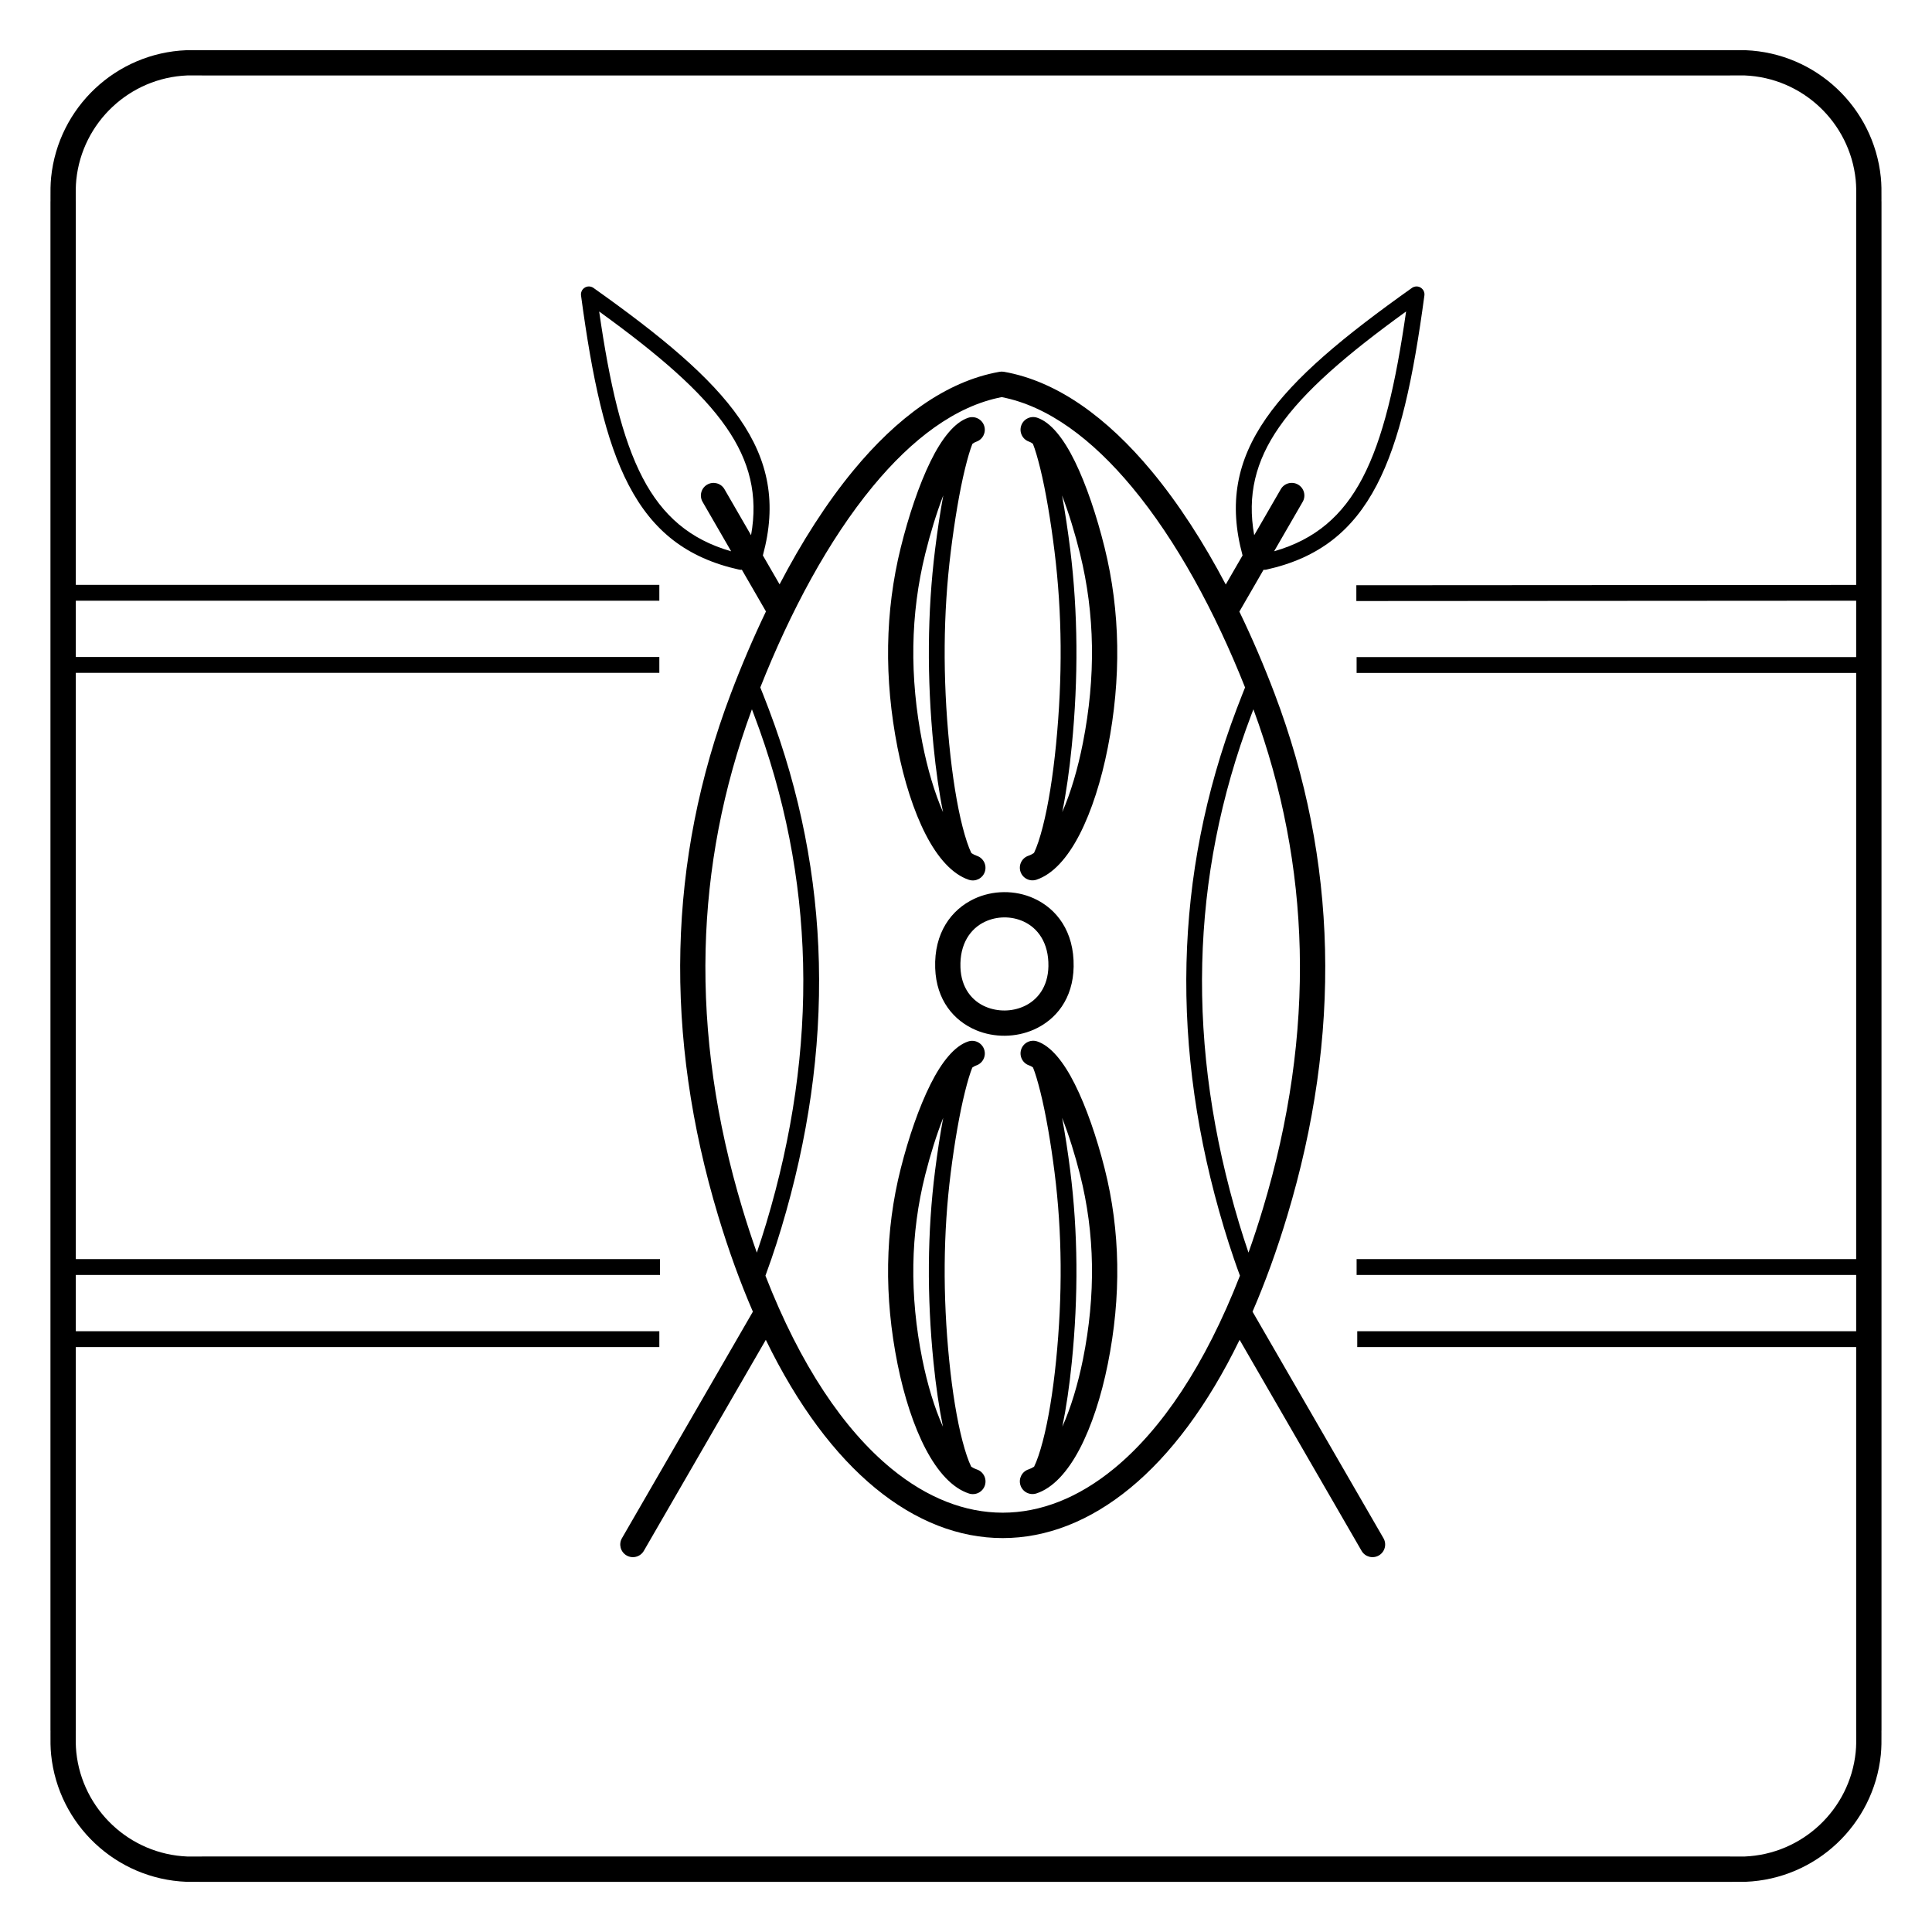
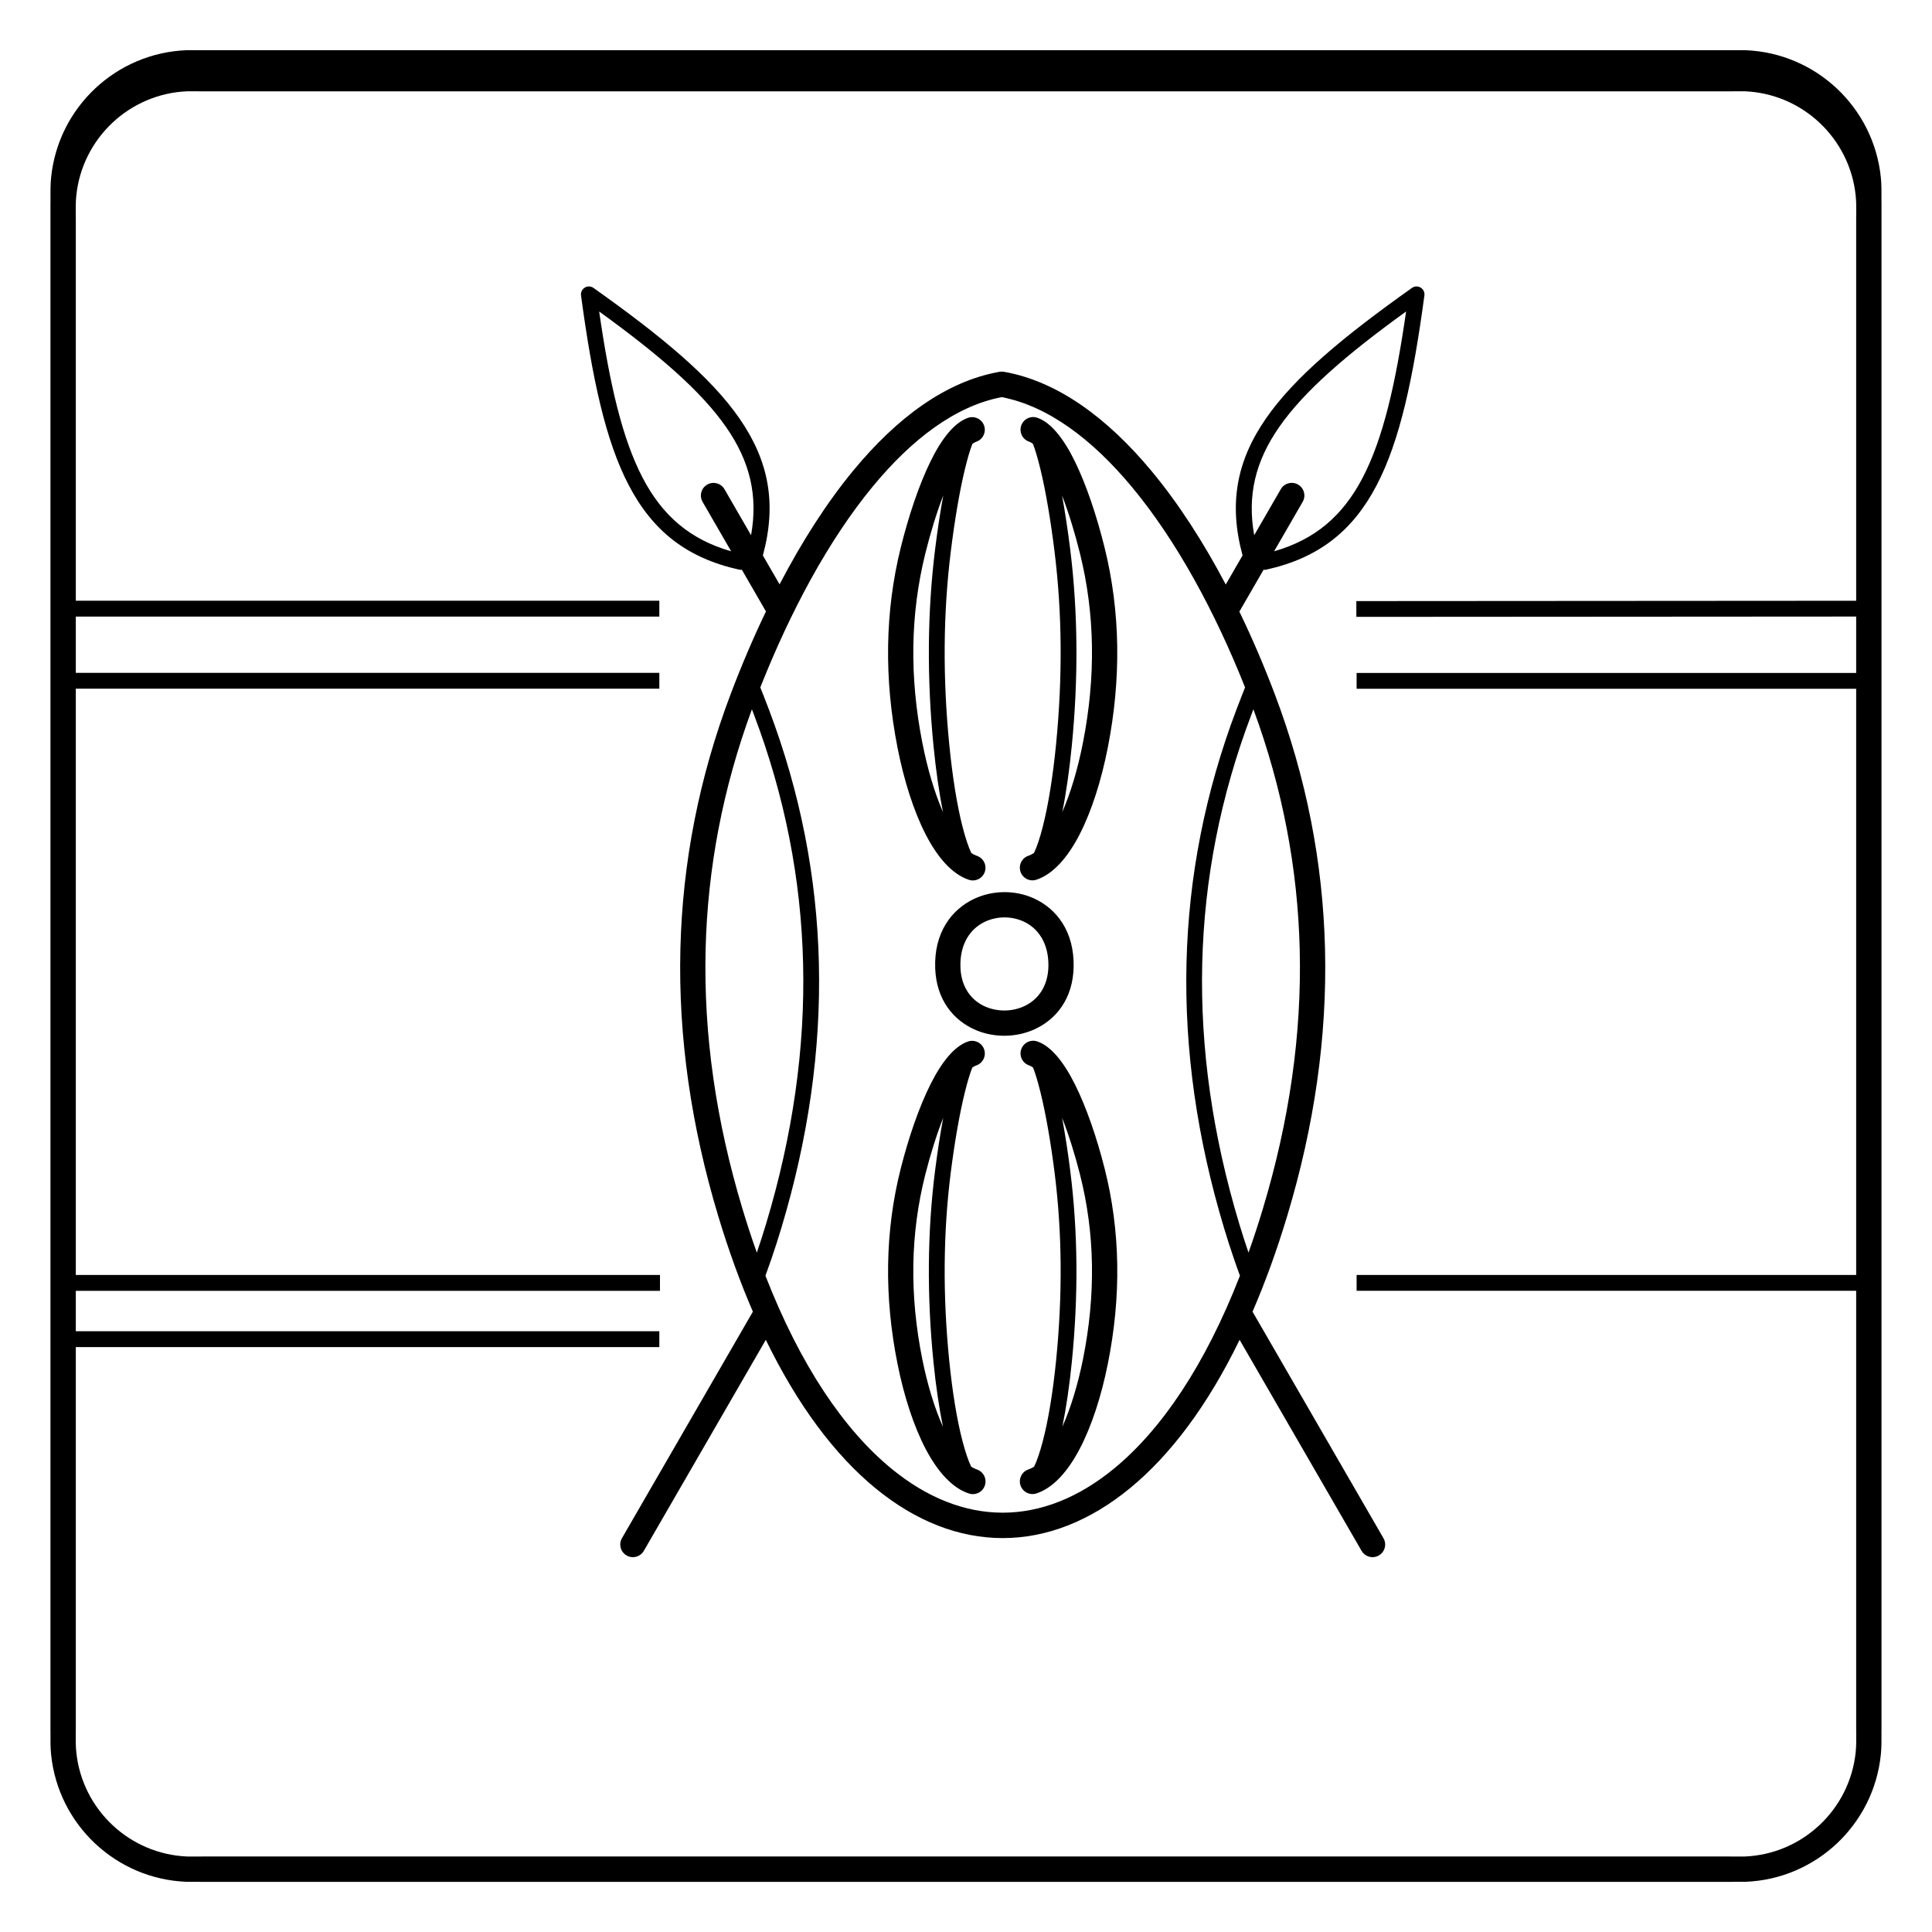
<svg xmlns="http://www.w3.org/2000/svg" fill="#000000" width="800px" height="800px" version="1.1" viewBox="144 144 512 512">
-   <path d="m468.82 298.93 4.473-7.734-0.008-0.027c-3.723-13.723-1.566-25.055 6.227-36.301 7.586-10.941 20.535-21.703 38.66-34.559l0.031-0.023 0.027-0.02 0.012-0.008 0.031-0.02 0.047-0.031h0.004c0.191-0.113 0.398-0.191 0.609-0.238 0.016-0.004 0.031-0.008 0.047-0.012h0.004l0.051-0.008 0.047-0.008h0.004l0.047-0.008 0.035-0.004h0.016l0.043-0.004h0.008l0.035-0.004h0.25l0.039 0.004h0.016l0.039 0.004h0.012l0.039 0.004h0.012l0.039 0.004 0.012 0.004 0.039 0.008 0.016 0.004 0.027 0.004 0.027 0.008h0.008l0.043 0.008h0.004c0.164 0.039 0.316 0.098 0.461 0.172l0.012 0.008 0.027 0.016 0.02 0.012 0.016 0.008 0.031 0.02c0.227 0.133 0.43 0.309 0.598 0.527l0.004 0.008 0.023 0.031 0.008 0.008 0.008 0.012 0.023 0.031 0.02 0.027 0.008 0.012 0.02 0.031 0.031 0.047v0.004c0.113 0.191 0.191 0.398 0.238 0.609 0.004 0.016 0.008 0.031 0.012 0.047v0.004l0.008 0.051 0.008 0.047v0.004l0.008 0.047 0.004 0.035v0.016l0.004 0.043v0.008l0.004 0.035v0.25l-0.004 0.039v0.016l-0.004 0.039v0.012l-0.004 0.039v0.008c-2.965 22.023-6.481 38.488-12.648 50.289-6.336 12.125-15.371 19.297-29.258 22.375-0.242 0.055-0.484 0.062-0.719 0.031l-6.41 11.09c3.398 7.023 6.519 14.32 9.328 21.727 8.438 22.254 12.816 44.836 13.371 67.695 0.566 23.312-2.844 46.871-9.988 70.625-2.777 9.242-5.871 17.734-9.223 25.477l34.695 60.027c0.926 1.602 0.383 3.652-1.219 4.578s-3.652 0.383-4.578-1.219l-32.324-55.922c-8.48 17.457-18.383 30.555-29 39.281-10.746 8.836-22.238 13.258-33.781 13.258-11.543 0-23.035-4.418-33.781-13.258-10.617-8.73-20.52-21.828-29-39.281l-32.324 55.922c-0.926 1.602-2.977 2.148-4.578 1.219-1.602-0.926-2.148-2.977-1.219-4.578l34.695-60.027c-3.352-7.742-6.441-16.234-9.223-25.477-7.141-23.754-10.555-47.312-9.988-70.625 0.555-22.859 4.934-45.441 13.371-67.695 2.812-7.422 5.926-14.734 9.305-21.77l-6.383-11.047c-0.234 0.031-0.477 0.02-0.719-0.031-13.887-3.078-22.922-10.25-29.258-22.375-6.168-11.801-9.684-28.266-12.648-50.289v-0.008l-0.004-0.039v-0.012l-0.004-0.039v-0.016l-0.004-0.039v-0.25l0.004-0.035v-0.008l0.004-0.043v-0.016l0.004-0.035 0.008-0.047v-0.004l0.008-0.047 0.008-0.051v-0.004l0.012-0.047c0.047-0.211 0.125-0.414 0.238-0.609v-0.004l0.031-0.047 0.02-0.031 0.008-0.012 0.02-0.027 0.023-0.031 0.008-0.012 0.008-0.008 0.023-0.031 0.004-0.008c0.168-0.219 0.371-0.395 0.598-0.527l0.031-0.02 0.016-0.008 0.02-0.012 0.027-0.016 0.012-0.008c0.145-0.074 0.297-0.133 0.461-0.172h0.004l0.043-0.008h0.008l0.027-0.008 0.027-0.004 0.016-0.004 0.039-0.008 0.012-0.004 0.039-0.004h0.012l0.039-0.004h0.012l0.039-0.004h0.016l0.039-0.004h0.25l0.035 0.004h0.008l0.043 0.004h0.016l0.035 0.004 0.047 0.008h0.004l0.047 0.008 0.051 0.008h0.004l0.047 0.012c0.211 0.047 0.414 0.125 0.609 0.238h0.004l0.047 0.031 0.031 0.02 0.012 0.008 0.027 0.02 0.031 0.023c18.125 12.855 31.074 23.617 38.66 34.559 7.797 11.246 9.949 22.574 6.227 36.301l-0.008 0.027 4.43 7.664c5.859-11.227 12.426-21.547 19.574-30.207 11.469-13.891 24.488-23.582 38.625-26.105 0.402-0.086 0.828-0.094 1.262-0.02 14.219 2.504 27.434 12.266 39.086 26.27 7.195 8.652 13.816 18.945 19.711 30.137zm-304.73 197.86h154.64v4.199h-154.64v101.65l-0.012 0.012-0.004 0.797c-0.012 1.656-0.023 3.258 0.145 4.898 0.777 7.59 4.312 14.367 9.586 19.32 5.238 4.918 12.195 8.027 19.871 8.332 0.336 0.012 2.184 0.008 3.223 0 2.168-0.008-2.25-0.016 0.703-0.016h404.79c2.953 0-1.465 0.008 0.703 0.016 1.039 0.004 2.883 0.012 3.223 0 7.676-0.305 14.629-3.414 19.871-8.332 5.273-4.949 8.809-11.73 9.586-19.32 0.168-1.641 0.156-3.242 0.145-4.898l-0.004-0.797-0.012-0.012v-101.65h-132.22v-4.199h132.22v-14.914h-132.39v-4.199h132.39v-155.34h-132.39v-4.199h132.39v-14.945l-132.46 0.086v-4.184l132.46-0.086v-101.66l0.012-0.012 0.004-0.797c0.012-1.656 0.023-3.258-0.145-4.898-0.777-7.59-4.312-14.367-9.586-19.32-5.238-4.918-12.195-8.027-19.871-8.332-0.336-0.012-2.184-0.008-3.223 0-2.168 0.008 2.25 0.016-0.703 0.016h-404.79c-2.953 0 1.465-0.008-0.703-0.016-1.039-0.004-2.883-0.012-3.223 0-7.676 0.305-14.629 3.414-19.871 8.332-5.273 4.949-8.809 11.73-9.586 19.32-0.168 1.641-0.156 3.242-0.145 4.898l0.004 0.797 0.012 0.012v101.65h154.64v4.199h-154.64v14.914h154.64v4.199h-154.64v155.37h154.81v4.199h-154.81v14.914zm-6.719-96.793v-202.64h0.012l-0.004-0.781c-0.012-1.871-0.023-3.684 0.172-5.606 0.949-9.246 5.246-17.5 11.66-23.52 6.379-5.988 14.848-9.773 24.199-10.145 0.363-0.016 2.375-0.008 3.512 0 1.508 0.008-2.492-0.012 0.676-0.012h404.79c3.168 0-0.832 0.016 0.676 0.012 1.133-0.004 3.148-0.012 3.512 0 9.352 0.371 17.82 4.156 24.199 10.145 6.414 6.019 10.711 14.27 11.66 23.52 0.199 1.926 0.184 3.734 0.172 5.606l-0.004 0.781h0.012v405.29h-0.012l0.004 0.781c0.012 1.871 0.023 3.684-0.172 5.606-0.949 9.246-5.246 17.5-11.66 23.52-6.379 5.988-14.848 9.773-24.199 10.145-0.363 0.016-2.375 0.008-3.512 0-1.508-0.008 2.492 0.012-0.676 0.012h-404.79c-3.168 0 0.832-0.016-0.676-0.012-1.133 0.004-3.148 0.012-3.512 0-9.352-0.371-17.82-4.156-24.199-10.145-6.414-6.019-10.711-14.27-11.66-23.52-0.199-1.926-0.184-3.734-0.172-5.606l0.004-0.781h-0.012zm244.3 26.914c-0.602 1.484-1.262 3.699-1.941 6.422-1.445 5.777-2.769 13.484-3.769 21.395-1.016 8.023-1.543 16.16-1.609 24.391-0.066 8.398 0.344 16.914 1.211 25.523 0.824 8.199 2.039 15.672 3.512 21.281 0.754 2.875 1.535 5.195 2.309 6.777 0.488 0.312 0.977 0.555 1.469 0.715 1.762 0.574 2.723 2.465 2.152 4.227-0.574 1.762-2.465 2.723-4.227 2.152-4.375-1.426-8.27-5.711-11.461-11.793-3.144-5.988-5.723-13.883-7.453-22.492-1.789-8.906-2.644-17.73-2.504-26.453 0.141-8.594 1.234-17.066 3.348-25.398 2.078-8.211 4.844-16.246 7.887-22.324 2.969-5.926 6.379-10.16 10-11.34 1.762-0.574 3.652 0.391 4.227 2.152 0.574 1.762-0.391 3.652-2.152 4.227-0.32 0.105-0.652 0.289-0.992 0.543zm-7.781 95.199c-1.02-4.977-1.875-10.82-2.5-17.059-0.879-8.73-1.297-17.391-1.227-25.965 0.066-8.398 0.605-16.695 1.645-24.883 0.617-4.863 1.348-9.645 2.152-13.965-1.781 4.535-3.406 9.727-4.75 15.039-1.996 7.879-3.031 15.844-3.164 23.875-0.133 8.25 0.676 16.602 2.371 25.035 1.348 6.703 3.223 12.891 5.473 17.918zm7.809-260.49c-0.613 1.523-1.281 3.816-1.969 6.633-1.434 5.859-2.754 13.758-3.762 21.91-1.023 8.258-1.551 16.59-1.617 24.977-0.066 8.598 0.344 17.316 1.211 26.129 0.824 8.41 2.039 16.062 3.512 21.797 0.766 2.981 1.555 5.379 2.344 7.008 0.484 0.32 0.973 0.562 1.457 0.727 1.754 0.586 2.699 2.484 2.113 4.238-0.586 1.754-2.484 2.699-4.238 2.113-4.375-1.461-8.262-5.832-11.449-12.043-3.152-6.141-5.731-14.211-7.453-22.988-1.781-9.07-2.633-18.094-2.488-27.043 0.141-8.773 1.234-17.434 3.348-25.961 2.078-8.398 4.84-16.617 7.875-22.82 2.961-6.047 6.367-10.371 9.988-11.578 1.754-0.586 3.652 0.359 4.238 2.113 0.586 1.754-0.359 3.652-2.113 4.238-0.32 0.105-0.648 0.293-0.992 0.559zm-7.789 97.598c-1.031-5.113-1.891-11.125-2.519-17.535-0.879-8.938-1.297-17.797-1.227-26.57 0.066-8.629 0.605-17.121 1.637-25.453 0.617-4.988 1.355-9.914 2.176-14.367-1.789 4.656-3.418 9.98-4.766 15.422-1.996 8.062-3.031 16.223-3.164 24.469-0.133 8.418 0.68 16.977 2.383 25.652 1.352 6.891 3.231 13.242 5.477 18.383zm4.617 41.141c0.188 5.449 3.07 8.926 6.734 10.461 1.586 0.664 3.305 0.988 5.016 0.973 1.699-0.016 3.41-0.371 4.981-1.066 3.652-1.613 6.488-5.168 6.582-10.676 0.102-6.211-2.828-10.148-6.637-11.867-1.609-0.727-3.367-1.082-5.121-1.062-1.75 0.016-3.5 0.406-5.098 1.164-3.797 1.801-6.672 5.82-6.457 12.078zm4.16 16.652c-5.91-2.477-10.559-7.957-10.852-16.441-0.324-9.348 4.258-15.492 10.289-18.352 2.465-1.168 5.18-1.766 7.906-1.793 2.723-0.027 5.445 0.52 7.926 1.641 6.059 2.738 10.727 8.766 10.57 18.09-0.141 8.535-4.699 14.121-10.57 16.711-2.383 1.051-5 1.594-7.633 1.617-2.621 0.023-5.238-0.465-7.641-1.469zm6.762-167.77c-12.258 2.363-23.789 11.121-34.137 23.656-11.723 14.199-21.863 33.172-29.824 53.281 0.27 0.672 0.523 1.309 0.762 1.906 0.477 1.207 0.965 2.477 1.469 3.801 8.387 22.125 12.742 44.566 13.293 67.281 0.562 23.172-2.832 46.602-9.938 70.238-0.832 2.773-1.707 5.492-2.617 8.145-0.512 1.492-1.047 3-1.609 4.523 9.25 23.758 20.801 40.785 33.344 51.098 9.492 7.805 19.535 11.707 29.531 11.707s20.039-3.902 29.531-11.707c12.543-10.312 24.094-27.344 33.344-51.098-0.562-1.527-1.102-3.035-1.609-4.523-0.91-2.656-1.785-5.371-2.617-8.145-7.106-23.637-10.5-47.062-9.938-70.238 0.551-22.715 4.906-45.16 13.293-67.281 0.504-1.324 0.992-2.594 1.469-3.801 0.234-0.598 0.488-1.23 0.758-1.902-7.949-20.035-18.18-38.938-29.977-53.113-10.504-12.629-22.199-21.453-34.52-23.828zm-66.184 82.734c-7.731 20.969-11.754 42.211-12.273 63.68-0.547 22.566 2.773 45.434 9.727 68.555 1.223 4.07 2.508 7.988 3.848 11.75 0.879-2.578 1.711-5.164 2.488-7.75 6.988-23.238 10.324-46.234 9.773-68.941-0.539-22.234-4.809-44.215-13.031-65.906-0.172-0.453-0.348-0.918-0.531-1.387zm131.6 143.98c1.34-3.762 2.625-7.68 3.848-11.75 6.953-23.121 10.273-45.988 9.727-68.555-0.52-21.469-4.543-42.707-12.273-63.68-0.18 0.469-0.359 0.934-0.531 1.387-8.223 21.691-12.492 43.672-13.031 65.906-0.551 22.707 2.789 45.703 9.773 68.941 0.777 2.586 1.605 5.168 2.488 7.75zm-172.08-249.41c2.766 19.164 6.086 33.664 11.531 44.09 5.258 10.062 12.574 16.348 23.449 19.465l-7.57-13.098c-0.926-1.602-0.383-3.652 1.219-4.578 1.602-0.926 3.652-0.383 4.578 1.219l7.047 12.195c1.895-10.562-0.344-19.617-6.574-28.602-6.703-9.668-18-19.34-33.684-30.691zm122.68 213.68c0.805 4.316 1.539 9.102 2.152 13.965 1.035 8.188 1.574 16.484 1.645 24.883 0.07 8.574-0.348 17.234-1.227 25.965-0.625 6.238-1.48 12.082-2.5 17.059 2.25-5.027 4.125-11.219 5.473-17.918 1.695-8.438 2.504-16.789 2.371-25.035-0.129-8.035-1.168-15.996-3.164-23.875-1.344-5.312-2.969-10.504-4.75-15.039zm-7.418 92.461c0.777-1.582 1.555-3.902 2.309-6.777 1.473-5.609 2.688-13.082 3.512-21.281 0.863-8.609 1.277-17.125 1.211-25.523-0.066-8.23-0.594-16.367-1.609-24.391-1-7.91-2.324-15.617-3.769-21.395-0.684-2.723-1.34-4.938-1.941-6.422-0.34-0.258-0.672-0.441-0.992-0.543-1.762-0.574-2.723-2.465-2.152-4.227 0.574-1.762 2.465-2.723 4.227-2.152 3.621 1.18 7.035 5.414 10 11.34 3.043 6.074 5.805 14.113 7.887 22.324 2.109 8.332 3.207 16.801 3.348 25.398 0.141 8.727-0.715 17.547-2.504 26.453-1.73 8.609-4.309 16.504-7.453 22.492-3.195 6.082-7.086 10.367-11.461 11.793-1.762 0.574-3.652-0.391-4.227-2.152-0.574-1.762 0.391-3.652 2.152-4.227 0.488-0.16 0.98-0.398 1.469-0.715zm7.402-257.41c0.816 4.457 1.555 9.379 2.176 14.371 1.031 8.332 1.566 16.82 1.637 25.453 0.07 8.773-0.348 17.633-1.227 26.57-0.629 6.41-1.488 12.422-2.519 17.535 2.246-5.141 4.125-11.492 5.477-18.383 1.703-8.676 2.519-17.234 2.383-25.652-0.129-8.242-1.168-16.406-3.164-24.469-1.348-5.445-2.977-10.77-4.766-15.426zm-7.438 94.785c0.789-1.629 1.582-4.027 2.344-7.008 1.469-5.734 2.688-13.387 3.512-21.797 0.863-8.812 1.277-17.527 1.211-26.129-0.066-8.387-0.598-16.719-1.617-24.977-1.008-8.156-2.328-16.055-3.762-21.91-0.691-2.82-1.359-5.109-1.969-6.633-0.34-0.262-0.672-0.449-0.992-0.559-1.754-0.586-2.699-2.484-2.113-4.238 0.586-1.754 2.484-2.699 4.238-2.113 3.621 1.207 7.027 5.531 9.988 11.578 3.035 6.203 5.793 14.418 7.871 22.82 2.109 8.527 3.207 17.188 3.348 25.961 0.141 8.953-0.707 17.973-2.488 27.043-1.723 8.773-4.301 16.844-7.453 22.988-3.188 6.211-7.074 10.582-11.449 12.043-1.754 0.586-3.652-0.359-4.238-2.113-0.586-1.754 0.359-3.652 2.113-4.238 0.488-0.164 0.973-0.406 1.457-0.727zm98.625-143.52c-15.684 11.348-26.98 21.023-33.684 30.691-6.231 8.984-8.469 18.039-6.574 28.602l7.047-12.195c0.926-1.602 2.977-2.148 4.578-1.219 1.602 0.926 2.148 2.977 1.219 4.578l-7.57 13.098c10.879-3.117 18.195-9.406 23.449-19.465 5.449-10.426 8.77-24.926 11.531-44.09z" />
+   <path d="m468.82 298.93 4.473-7.734-0.008-0.027c-3.723-13.723-1.566-25.055 6.227-36.301 7.586-10.941 20.535-21.703 38.66-34.559l0.031-0.023 0.027-0.02 0.012-0.008 0.031-0.02 0.047-0.031h0.004c0.191-0.113 0.398-0.191 0.609-0.238 0.016-0.004 0.031-0.008 0.047-0.012h0.004l0.051-0.008 0.047-0.008h0.004l0.047-0.008 0.035-0.004h0.016l0.043-0.004h0.008l0.035-0.004h0.25l0.039 0.004h0.016l0.039 0.004h0.012l0.039 0.004h0.012l0.039 0.004 0.012 0.004 0.039 0.008 0.016 0.004 0.027 0.004 0.027 0.008h0.008l0.043 0.008h0.004c0.164 0.039 0.316 0.098 0.461 0.172l0.012 0.008 0.027 0.016 0.02 0.012 0.016 0.008 0.031 0.02c0.227 0.133 0.43 0.309 0.598 0.527l0.004 0.008 0.023 0.031 0.008 0.008 0.008 0.012 0.023 0.031 0.02 0.027 0.008 0.012 0.02 0.031 0.031 0.047v0.004c0.113 0.191 0.191 0.398 0.238 0.609 0.004 0.016 0.008 0.031 0.012 0.047v0.004l0.008 0.051 0.008 0.047v0.004l0.008 0.047 0.004 0.035v0.016l0.004 0.043v0.008l0.004 0.035v0.25l-0.004 0.039v0.016l-0.004 0.039v0.012l-0.004 0.039v0.008c-2.965 22.023-6.481 38.488-12.648 50.289-6.336 12.125-15.371 19.297-29.258 22.375-0.242 0.055-0.484 0.062-0.719 0.031l-6.41 11.09c3.398 7.023 6.519 14.32 9.328 21.727 8.438 22.254 12.816 44.836 13.371 67.695 0.566 23.312-2.844 46.871-9.988 70.625-2.777 9.242-5.871 17.734-9.223 25.477l34.695 60.027c0.926 1.602 0.383 3.652-1.219 4.578s-3.652 0.383-4.578-1.219l-32.324-55.922c-8.48 17.457-18.383 30.555-29 39.281-10.746 8.836-22.238 13.258-33.781 13.258-11.543 0-23.035-4.418-33.781-13.258-10.617-8.73-20.52-21.828-29-39.281l-32.324 55.922c-0.926 1.602-2.977 2.148-4.578 1.219-1.602-0.926-2.148-2.977-1.219-4.578l34.695-60.027c-3.352-7.742-6.441-16.234-9.223-25.477-7.141-23.754-10.555-47.312-9.988-70.625 0.555-22.859 4.934-45.441 13.371-67.695 2.812-7.422 5.926-14.734 9.305-21.77l-6.383-11.047c-0.234 0.031-0.477 0.02-0.719-0.031-13.887-3.078-22.922-10.25-29.258-22.375-6.168-11.801-9.684-28.266-12.648-50.289v-0.008l-0.004-0.039v-0.012l-0.004-0.039v-0.016l-0.004-0.039v-0.25l0.004-0.035v-0.008l0.004-0.043v-0.016l0.004-0.035 0.008-0.047v-0.004l0.008-0.047 0.008-0.051v-0.004l0.012-0.047c0.047-0.211 0.125-0.414 0.238-0.609v-0.004l0.031-0.047 0.02-0.031 0.008-0.012 0.02-0.027 0.023-0.031 0.008-0.012 0.008-0.008 0.023-0.031 0.004-0.008c0.168-0.219 0.371-0.395 0.598-0.527l0.031-0.02 0.016-0.008 0.02-0.012 0.027-0.016 0.012-0.008c0.145-0.074 0.297-0.133 0.461-0.172h0.004l0.043-0.008h0.008l0.027-0.008 0.027-0.004 0.016-0.004 0.039-0.008 0.012-0.004 0.039-0.004h0.012l0.039-0.004h0.012l0.039-0.004h0.016l0.039-0.004h0.25l0.035 0.004h0.008l0.043 0.004h0.016l0.035 0.004 0.047 0.008h0.004l0.047 0.008 0.051 0.008h0.004l0.047 0.012c0.211 0.047 0.414 0.125 0.609 0.238h0.004l0.047 0.031 0.031 0.02 0.012 0.008 0.027 0.02 0.031 0.023c18.125 12.855 31.074 23.617 38.66 34.559 7.797 11.246 9.949 22.574 6.227 36.301l-0.008 0.027 4.43 7.664c5.859-11.227 12.426-21.547 19.574-30.207 11.469-13.891 24.488-23.582 38.625-26.105 0.402-0.086 0.828-0.094 1.262-0.02 14.219 2.504 27.434 12.266 39.086 26.27 7.195 8.652 13.816 18.945 19.711 30.137zm-304.73 197.86h154.64v4.199h-154.64v101.65l-0.012 0.012-0.004 0.797c-0.012 1.656-0.023 3.258 0.145 4.898 0.777 7.59 4.312 14.367 9.586 19.32 5.238 4.918 12.195 8.027 19.871 8.332 0.336 0.012 2.184 0.008 3.223 0 2.168-0.008-2.25-0.016 0.703-0.016h404.79c2.953 0-1.465 0.008 0.703 0.016 1.039 0.004 2.883 0.012 3.223 0 7.676-0.305 14.629-3.414 19.871-8.332 5.273-4.949 8.809-11.73 9.586-19.32 0.168-1.641 0.156-3.242 0.145-4.898l-0.004-0.797-0.012-0.012v-101.65h-132.22h132.22v-14.914h-132.39v-4.199h132.39v-155.34h-132.39v-4.199h132.39v-14.945l-132.46 0.086v-4.184l132.46-0.086v-101.66l0.012-0.012 0.004-0.797c0.012-1.656 0.023-3.258-0.145-4.898-0.777-7.59-4.312-14.367-9.586-19.32-5.238-4.918-12.195-8.027-19.871-8.332-0.336-0.012-2.184-0.008-3.223 0-2.168 0.008 2.25 0.016-0.703 0.016h-404.79c-2.953 0 1.465-0.008-0.703-0.016-1.039-0.004-2.883-0.012-3.223 0-7.676 0.305-14.629 3.414-19.871 8.332-5.273 4.949-8.809 11.73-9.586 19.32-0.168 1.641-0.156 3.242-0.145 4.898l0.004 0.797 0.012 0.012v101.65h154.64v4.199h-154.64v14.914h154.64v4.199h-154.64v155.37h154.81v4.199h-154.81v14.914zm-6.719-96.793v-202.64h0.012l-0.004-0.781c-0.012-1.871-0.023-3.684 0.172-5.606 0.949-9.246 5.246-17.5 11.66-23.52 6.379-5.988 14.848-9.773 24.199-10.145 0.363-0.016 2.375-0.008 3.512 0 1.508 0.008-2.492-0.012 0.676-0.012h404.79c3.168 0-0.832 0.016 0.676 0.012 1.133-0.004 3.148-0.012 3.512 0 9.352 0.371 17.82 4.156 24.199 10.145 6.414 6.019 10.711 14.27 11.66 23.52 0.199 1.926 0.184 3.734 0.172 5.606l-0.004 0.781h0.012v405.29h-0.012l0.004 0.781c0.012 1.871 0.023 3.684-0.172 5.606-0.949 9.246-5.246 17.5-11.66 23.52-6.379 5.988-14.848 9.773-24.199 10.145-0.363 0.016-2.375 0.008-3.512 0-1.508-0.008 2.492 0.012-0.676 0.012h-404.79c-3.168 0 0.832-0.016-0.676-0.012-1.133 0.004-3.148 0.012-3.512 0-9.352-0.371-17.82-4.156-24.199-10.145-6.414-6.019-10.711-14.27-11.66-23.52-0.199-1.926-0.184-3.734-0.172-5.606l0.004-0.781h-0.012zm244.3 26.914c-0.602 1.484-1.262 3.699-1.941 6.422-1.445 5.777-2.769 13.484-3.769 21.395-1.016 8.023-1.543 16.16-1.609 24.391-0.066 8.398 0.344 16.914 1.211 25.523 0.824 8.199 2.039 15.672 3.512 21.281 0.754 2.875 1.535 5.195 2.309 6.777 0.488 0.312 0.977 0.555 1.469 0.715 1.762 0.574 2.723 2.465 2.152 4.227-0.574 1.762-2.465 2.723-4.227 2.152-4.375-1.426-8.27-5.711-11.461-11.793-3.144-5.988-5.723-13.883-7.453-22.492-1.789-8.906-2.644-17.73-2.504-26.453 0.141-8.594 1.234-17.066 3.348-25.398 2.078-8.211 4.844-16.246 7.887-22.324 2.969-5.926 6.379-10.16 10-11.34 1.762-0.574 3.652 0.391 4.227 2.152 0.574 1.762-0.391 3.652-2.152 4.227-0.32 0.105-0.652 0.289-0.992 0.543zm-7.781 95.199c-1.02-4.977-1.875-10.82-2.5-17.059-0.879-8.73-1.297-17.391-1.227-25.965 0.066-8.398 0.605-16.695 1.645-24.883 0.617-4.863 1.348-9.645 2.152-13.965-1.781 4.535-3.406 9.727-4.75 15.039-1.996 7.879-3.031 15.844-3.164 23.875-0.133 8.25 0.676 16.602 2.371 25.035 1.348 6.703 3.223 12.891 5.473 17.918zm7.809-260.49c-0.613 1.523-1.281 3.816-1.969 6.633-1.434 5.859-2.754 13.758-3.762 21.91-1.023 8.258-1.551 16.59-1.617 24.977-0.066 8.598 0.344 17.316 1.211 26.129 0.824 8.41 2.039 16.062 3.512 21.797 0.766 2.981 1.555 5.379 2.344 7.008 0.484 0.32 0.973 0.562 1.457 0.727 1.754 0.586 2.699 2.484 2.113 4.238-0.586 1.754-2.484 2.699-4.238 2.113-4.375-1.461-8.262-5.832-11.449-12.043-3.152-6.141-5.731-14.211-7.453-22.988-1.781-9.07-2.633-18.094-2.488-27.043 0.141-8.773 1.234-17.434 3.348-25.961 2.078-8.398 4.84-16.617 7.875-22.82 2.961-6.047 6.367-10.371 9.988-11.578 1.754-0.586 3.652 0.359 4.238 2.113 0.586 1.754-0.359 3.652-2.113 4.238-0.32 0.105-0.648 0.293-0.992 0.559zm-7.789 97.598c-1.031-5.113-1.891-11.125-2.519-17.535-0.879-8.938-1.297-17.797-1.227-26.57 0.066-8.629 0.605-17.121 1.637-25.453 0.617-4.988 1.355-9.914 2.176-14.367-1.789 4.656-3.418 9.98-4.766 15.422-1.996 8.062-3.031 16.223-3.164 24.469-0.133 8.418 0.68 16.977 2.383 25.652 1.352 6.891 3.231 13.242 5.477 18.383zm4.617 41.141c0.188 5.449 3.07 8.926 6.734 10.461 1.586 0.664 3.305 0.988 5.016 0.973 1.699-0.016 3.41-0.371 4.981-1.066 3.652-1.613 6.488-5.168 6.582-10.676 0.102-6.211-2.828-10.148-6.637-11.867-1.609-0.727-3.367-1.082-5.121-1.062-1.75 0.016-3.5 0.406-5.098 1.164-3.797 1.801-6.672 5.82-6.457 12.078zm4.16 16.652c-5.91-2.477-10.559-7.957-10.852-16.441-0.324-9.348 4.258-15.492 10.289-18.352 2.465-1.168 5.18-1.766 7.906-1.793 2.723-0.027 5.445 0.52 7.926 1.641 6.059 2.738 10.727 8.766 10.57 18.09-0.141 8.535-4.699 14.121-10.57 16.711-2.383 1.051-5 1.594-7.633 1.617-2.621 0.023-5.238-0.465-7.641-1.469zm6.762-167.77c-12.258 2.363-23.789 11.121-34.137 23.656-11.723 14.199-21.863 33.172-29.824 53.281 0.27 0.672 0.523 1.309 0.762 1.906 0.477 1.207 0.965 2.477 1.469 3.801 8.387 22.125 12.742 44.566 13.293 67.281 0.562 23.172-2.832 46.602-9.938 70.238-0.832 2.773-1.707 5.492-2.617 8.145-0.512 1.492-1.047 3-1.609 4.523 9.25 23.758 20.801 40.785 33.344 51.098 9.492 7.805 19.535 11.707 29.531 11.707s20.039-3.902 29.531-11.707c12.543-10.312 24.094-27.344 33.344-51.098-0.562-1.527-1.102-3.035-1.609-4.523-0.91-2.656-1.785-5.371-2.617-8.145-7.106-23.637-10.5-47.062-9.938-70.238 0.551-22.715 4.906-45.16 13.293-67.281 0.504-1.324 0.992-2.594 1.469-3.801 0.234-0.598 0.488-1.23 0.758-1.902-7.949-20.035-18.18-38.938-29.977-53.113-10.504-12.629-22.199-21.453-34.52-23.828zm-66.184 82.734c-7.731 20.969-11.754 42.211-12.273 63.68-0.547 22.566 2.773 45.434 9.727 68.555 1.223 4.07 2.508 7.988 3.848 11.75 0.879-2.578 1.711-5.164 2.488-7.75 6.988-23.238 10.324-46.234 9.773-68.941-0.539-22.234-4.809-44.215-13.031-65.906-0.172-0.453-0.348-0.918-0.531-1.387zm131.6 143.98c1.34-3.762 2.625-7.68 3.848-11.75 6.953-23.121 10.273-45.988 9.727-68.555-0.52-21.469-4.543-42.707-12.273-63.68-0.18 0.469-0.359 0.934-0.531 1.387-8.223 21.691-12.492 43.672-13.031 65.906-0.551 22.707 2.789 45.703 9.773 68.941 0.777 2.586 1.605 5.168 2.488 7.75zm-172.08-249.41c2.766 19.164 6.086 33.664 11.531 44.09 5.258 10.062 12.574 16.348 23.449 19.465l-7.57-13.098c-0.926-1.602-0.383-3.652 1.219-4.578 1.602-0.926 3.652-0.383 4.578 1.219l7.047 12.195c1.895-10.562-0.344-19.617-6.574-28.602-6.703-9.668-18-19.34-33.684-30.691zm122.68 213.68c0.805 4.316 1.539 9.102 2.152 13.965 1.035 8.188 1.574 16.484 1.645 24.883 0.07 8.574-0.348 17.234-1.227 25.965-0.625 6.238-1.48 12.082-2.5 17.059 2.25-5.027 4.125-11.219 5.473-17.918 1.695-8.438 2.504-16.789 2.371-25.035-0.129-8.035-1.168-15.996-3.164-23.875-1.344-5.312-2.969-10.504-4.75-15.039zm-7.418 92.461c0.777-1.582 1.555-3.902 2.309-6.777 1.473-5.609 2.688-13.082 3.512-21.281 0.863-8.609 1.277-17.125 1.211-25.523-0.066-8.23-0.594-16.367-1.609-24.391-1-7.91-2.324-15.617-3.769-21.395-0.684-2.723-1.34-4.938-1.941-6.422-0.34-0.258-0.672-0.441-0.992-0.543-1.762-0.574-2.723-2.465-2.152-4.227 0.574-1.762 2.465-2.723 4.227-2.152 3.621 1.18 7.035 5.414 10 11.34 3.043 6.074 5.805 14.113 7.887 22.324 2.109 8.332 3.207 16.801 3.348 25.398 0.141 8.727-0.715 17.547-2.504 26.453-1.73 8.609-4.309 16.504-7.453 22.492-3.195 6.082-7.086 10.367-11.461 11.793-1.762 0.574-3.652-0.391-4.227-2.152-0.574-1.762 0.391-3.652 2.152-4.227 0.488-0.16 0.98-0.398 1.469-0.715zm7.402-257.41c0.816 4.457 1.555 9.379 2.176 14.371 1.031 8.332 1.566 16.82 1.637 25.453 0.07 8.773-0.348 17.633-1.227 26.57-0.629 6.41-1.488 12.422-2.519 17.535 2.246-5.141 4.125-11.492 5.477-18.383 1.703-8.676 2.519-17.234 2.383-25.652-0.129-8.242-1.168-16.406-3.164-24.469-1.348-5.445-2.977-10.77-4.766-15.426zm-7.438 94.785c0.789-1.629 1.582-4.027 2.344-7.008 1.469-5.734 2.688-13.387 3.512-21.797 0.863-8.812 1.277-17.527 1.211-26.129-0.066-8.387-0.598-16.719-1.617-24.977-1.008-8.156-2.328-16.055-3.762-21.91-0.691-2.82-1.359-5.109-1.969-6.633-0.34-0.262-0.672-0.449-0.992-0.559-1.754-0.586-2.699-2.484-2.113-4.238 0.586-1.754 2.484-2.699 4.238-2.113 3.621 1.207 7.027 5.531 9.988 11.578 3.035 6.203 5.793 14.418 7.871 22.82 2.109 8.527 3.207 17.188 3.348 25.961 0.141 8.953-0.707 17.973-2.488 27.043-1.723 8.773-4.301 16.844-7.453 22.988-3.188 6.211-7.074 10.582-11.449 12.043-1.754 0.586-3.652-0.359-4.238-2.113-0.586-1.754 0.359-3.652 2.113-4.238 0.488-0.164 0.973-0.406 1.457-0.727zm98.625-143.52c-15.684 11.348-26.98 21.023-33.684 30.691-6.231 8.984-8.469 18.039-6.574 28.602l7.047-12.195c0.926-1.602 2.977-2.148 4.578-1.219 1.602 0.926 2.148 2.977 1.219 4.578l-7.57 13.098c10.879-3.117 18.195-9.406 23.449-19.465 5.449-10.426 8.77-24.926 11.531-44.09z" />
</svg>